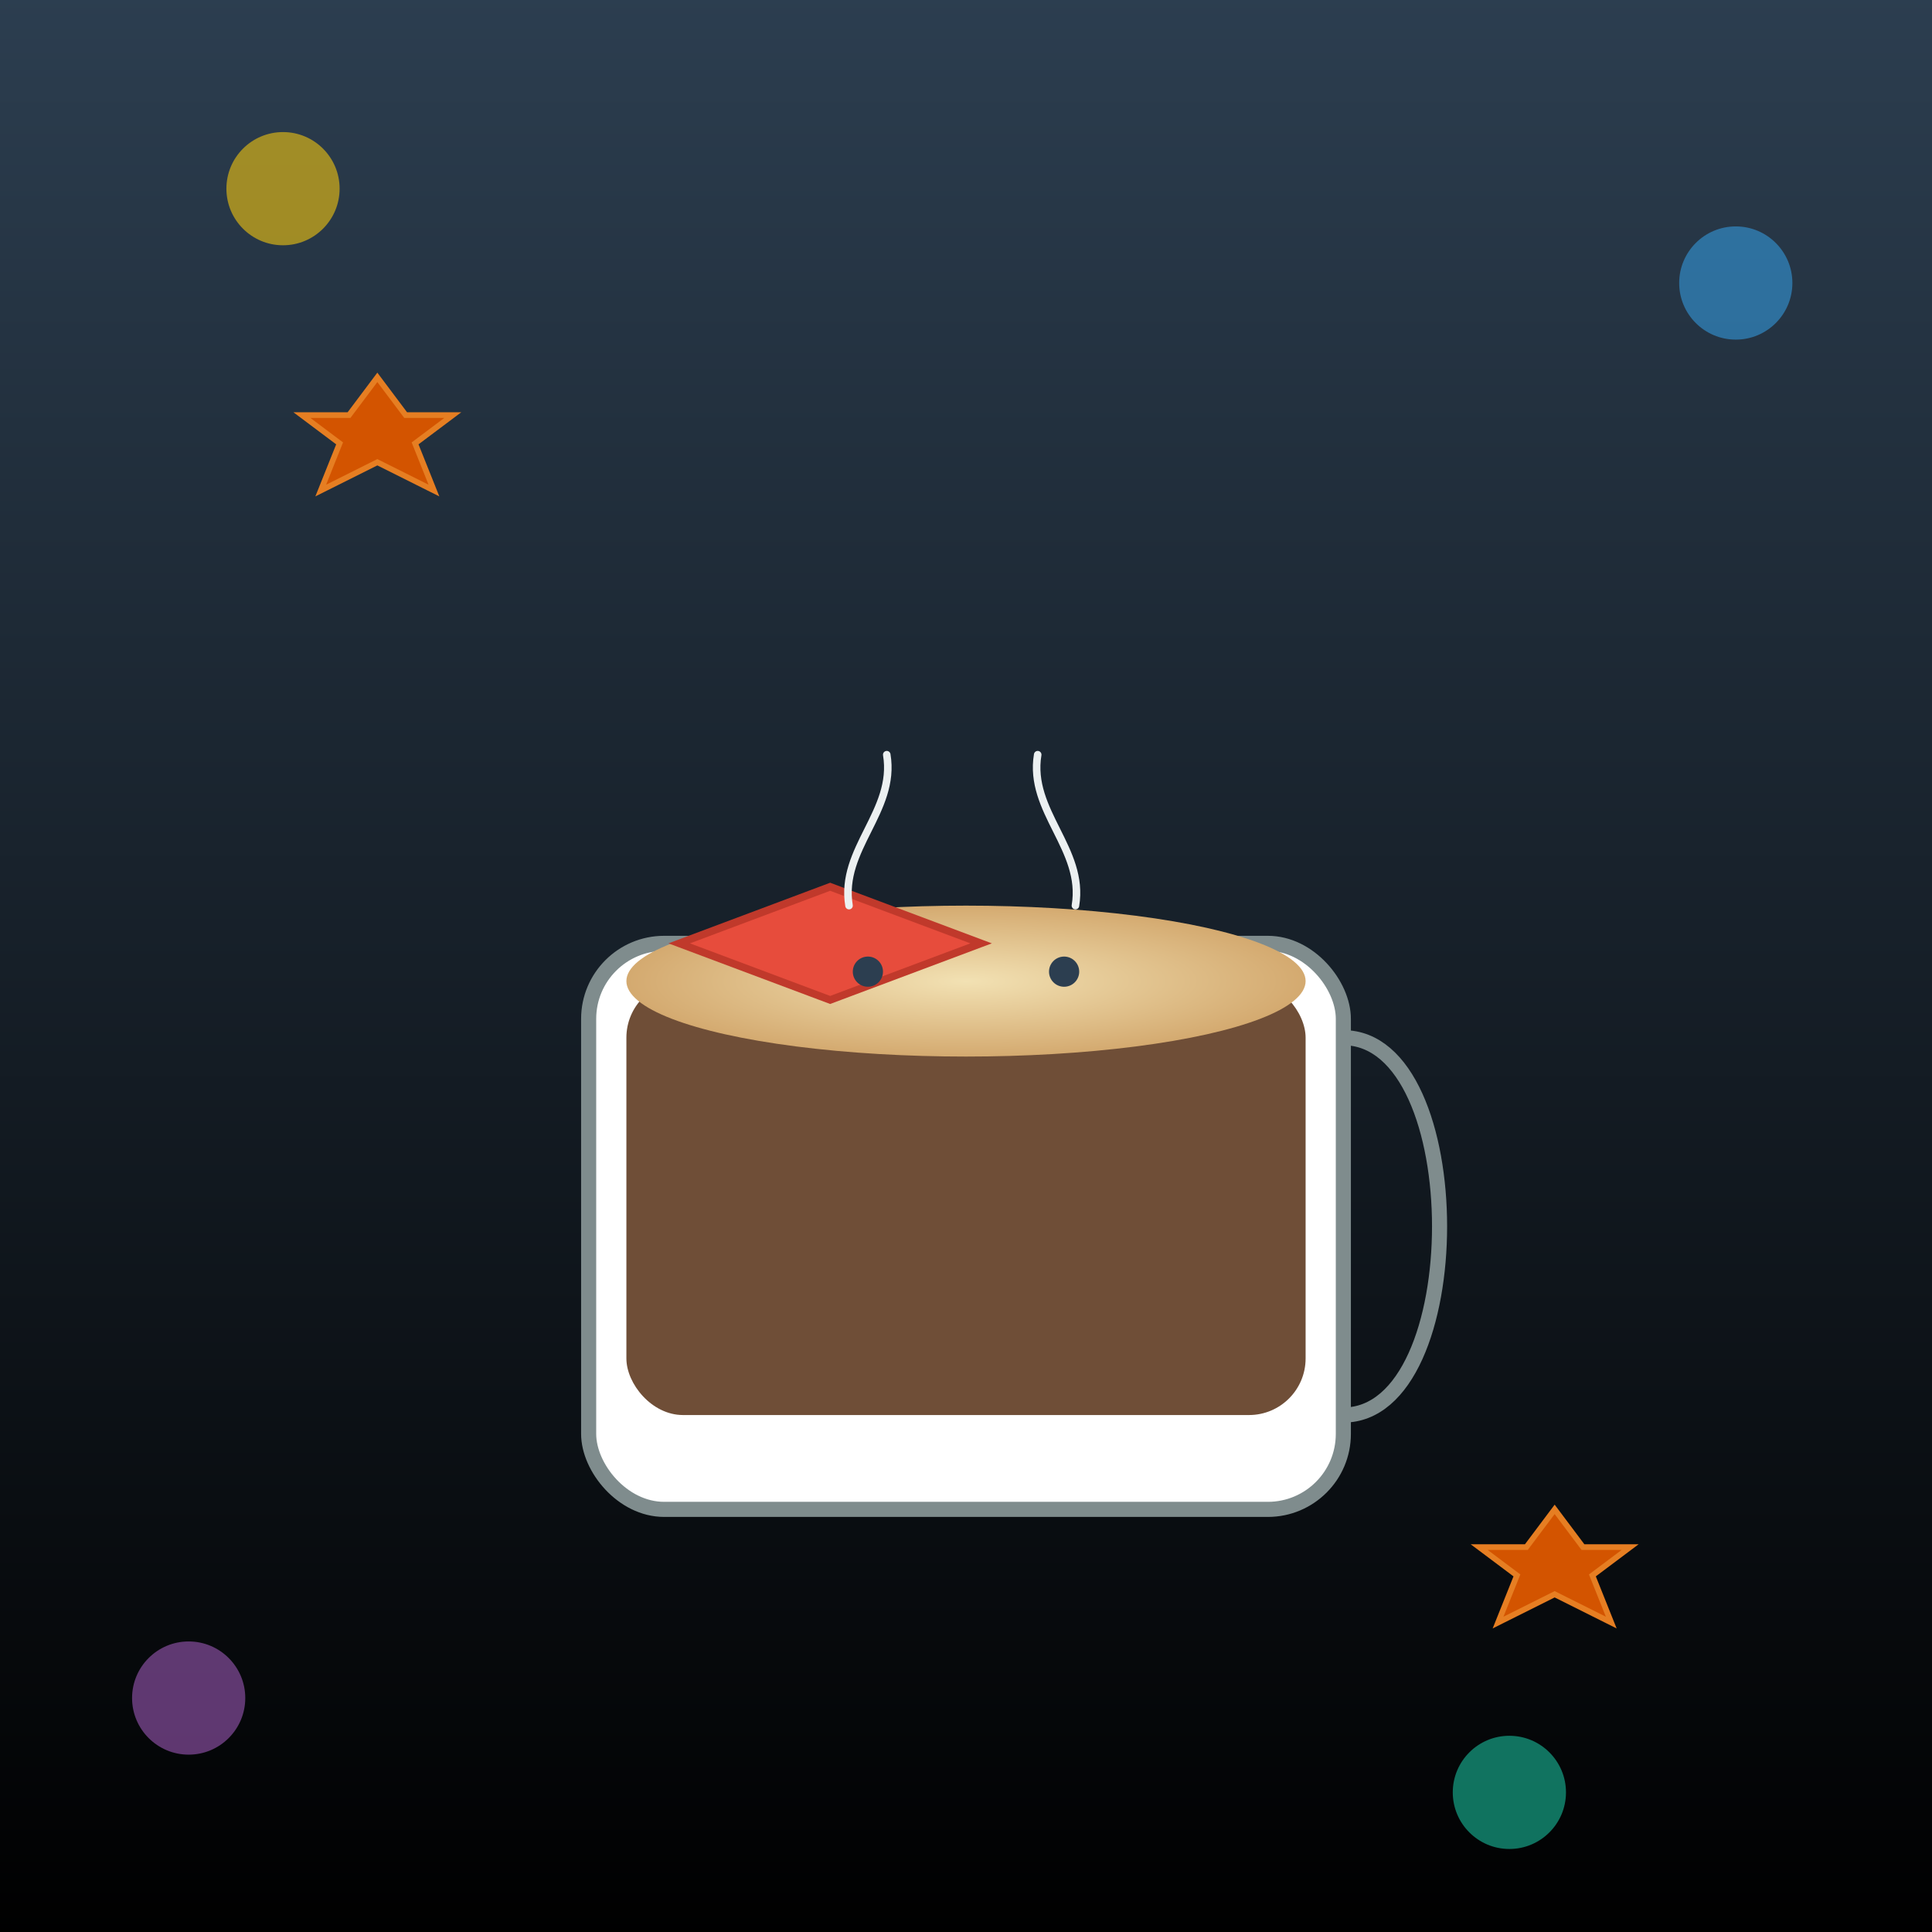
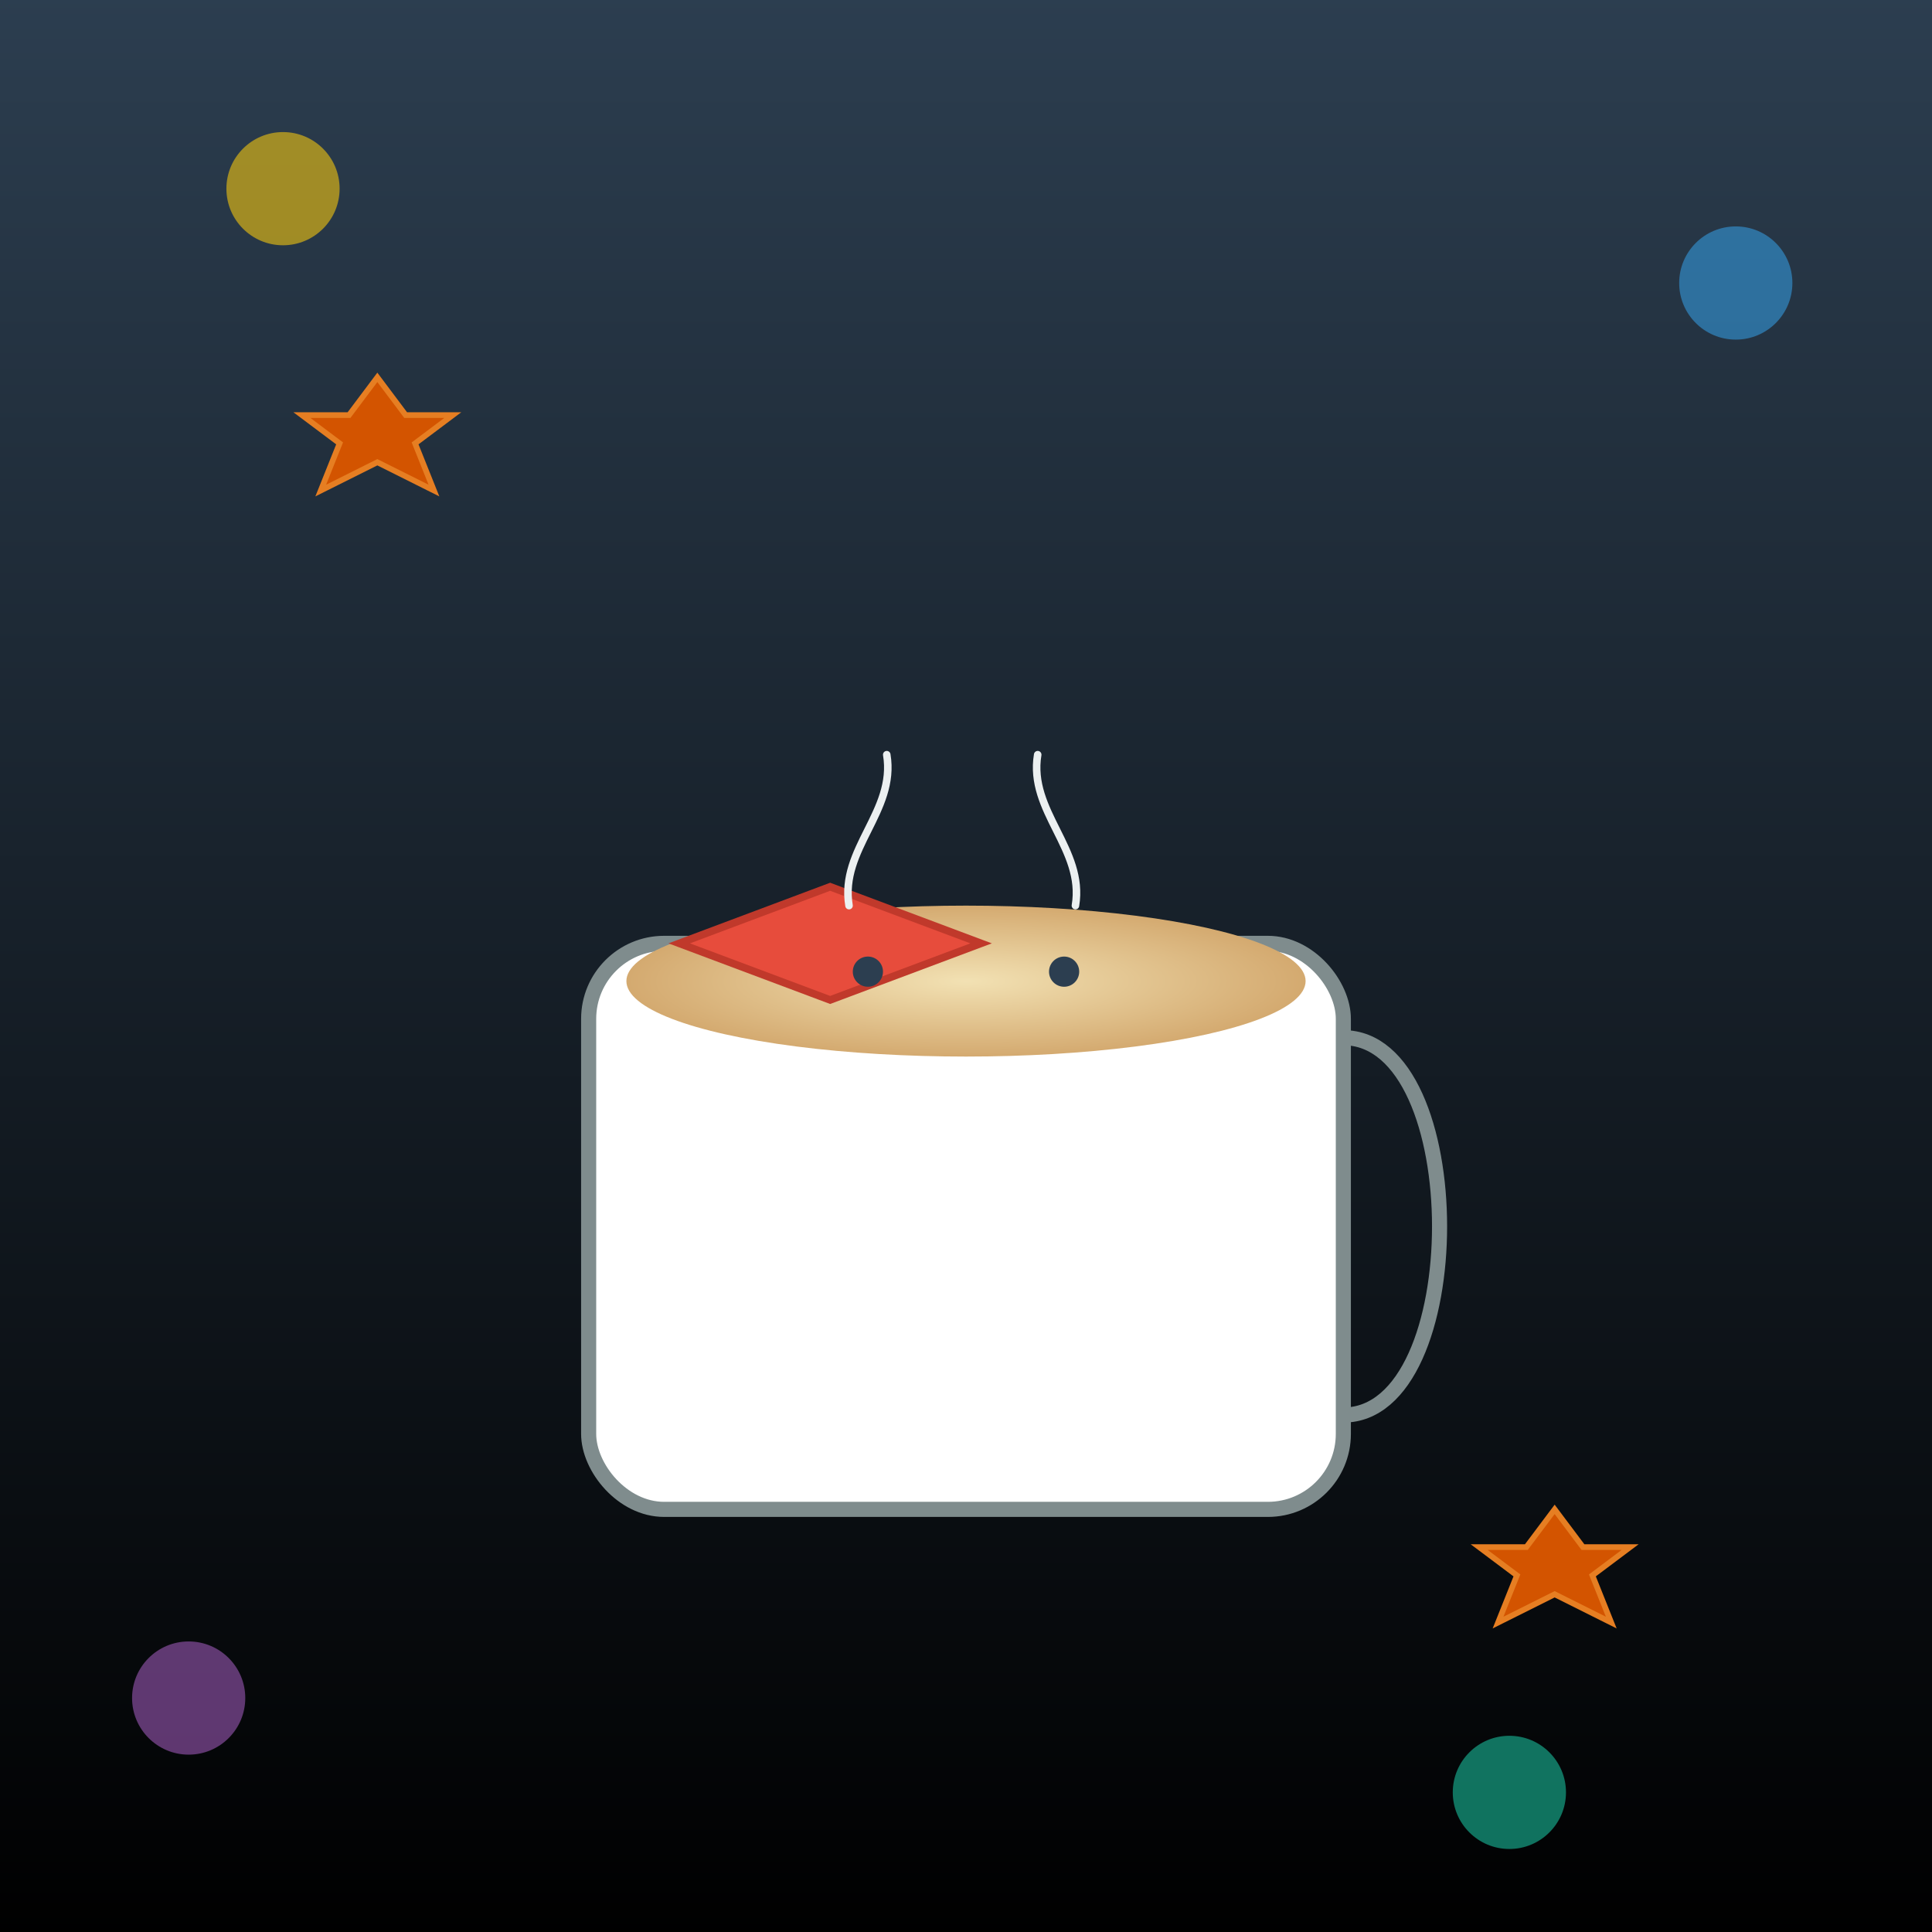
<svg xmlns="http://www.w3.org/2000/svg" id="svgCanvas_main" class="canvas" viewBox="0 0 1024 1024">
  <rect x="0" y="0" width="1024" height="1024" fill="#333333" stroke="none" />
  <title>Cappuccino Assassino</title>
  <desc>This cappuccino wears a bandana and throws coffee shurikens – a caffeinated assassin with a double shot of style!</desc>
  <defs>
    <linearGradient id="grad_bg_1" class="gradient" x1="0" y1="0" x2="0" y2="1">
      <stop offset="0%" style="stop-color:#2c3e50; stop-opacity:1" id="stop1_1" class="gradient-stop" />
      <stop offset="100%" style="stop-color:#000000; stop-opacity:1" id="stop2_1" class="gradient-stop" />
    </linearGradient>
    <radialGradient id="grad_coffee_foam_1" class="gradient" cx="50%" cy="50%" r="50%">
      <stop offset="0%" style="stop-color:#f2e1b3; stop-opacity:1" id="stop1_2" class="gradient-stop" />
      <stop offset="100%" style="stop-color:#d4aa70; stop-opacity:1" id="stop2_2" class="gradient-stop" />
    </radialGradient>
  </defs>
  <rect id="bg_rect_1" class="background" x="0" y="0" width="1024" height="1024" fill="url(#grad_bg_1)" />
  <g id="cup_group_1" class="cup">
    <rect id="cup_body_1" class="cup-body" x="312" y="500" width="400" height="300" rx="40" ry="40" fill="#ffffff" stroke="#7f8c8d" stroke-width="8" />
    <path id="cup_handle_1" class="cup-handle" d="M712,550 C780,550 780,750 712,750" fill="none" stroke="#7f8c8d" stroke-width="8" />
-     <rect id="coffee_in_cup_1" class="coffee" x="332" y="520" width="360" height="230" rx="30" ry="30" fill="#6f4e37" />
    <ellipse id="coffee_foam_1" class="coffee-foam" cx="512" cy="520" rx="180" ry="40" fill="url(#grad_coffee_foam_1)" />
    <path id="bandana_1" class="bandana" d="M360,500 L440,470 L520,500 L440,530 Z" fill="#e74c3c" stroke="#c0392b" stroke-width="4" />
    <circle id="eye_left_1" class="eye" cx="460" cy="515" r="8" fill="#2c3e50" />
    <circle id="eye_right_1" class="eye" cx="564" cy="515" r="8" fill="#2c3e50" />
  </g>
  <g id="shurikens_group_1" class="shurikens">
    <polygon id="shuriken_1" class="shuriken" points="200,200 215,220 240,220 220,235 230,260 200,245 170,260 180,235 160,220 185,220" fill="#d35400" stroke="#e67e22" stroke-width="3" />
    <polygon id="shuriken_2" class="shuriken" points="824,800 839,820 864,820 844,835 854,860 824,845 794,860 804,835 784,820 809,820" fill="#d35400" stroke="#e67e22" stroke-width="3" />
  </g>
  <g id="steam_group_1" class="steam">
    <path id="steam_1" class="steam-path" d="M450,480 C445,450 475,430 470,400" stroke="#ecf0f1" stroke-width="4" fill="none" stroke-linecap="round" />
    <path id="steam_2" class="steam-path" d="M570,480 C575,450 545,430 550,400" stroke="#ecf0f1" stroke-width="4" fill="none" stroke-linecap="round" />
  </g>
  <g id="pattern_group_1" class="pattern">
    <circle id="pattern_circle_1" class="pattern-circle" cx="100" cy="900" r="30" fill="#9b59b6" opacity="0.6" />
    <circle id="pattern_circle_2" class="pattern-circle" cx="920" cy="150" r="30" fill="#3498db" opacity="0.6" />
    <circle id="pattern_circle_3" class="pattern-circle" cx="800" cy="950" r="30" fill="#1abc9c" opacity="0.6" />
    <circle id="pattern_circle_4" class="pattern-circle" cx="150" cy="100" r="30" fill="#f1c40f" opacity="0.6" />
  </g>
</svg>